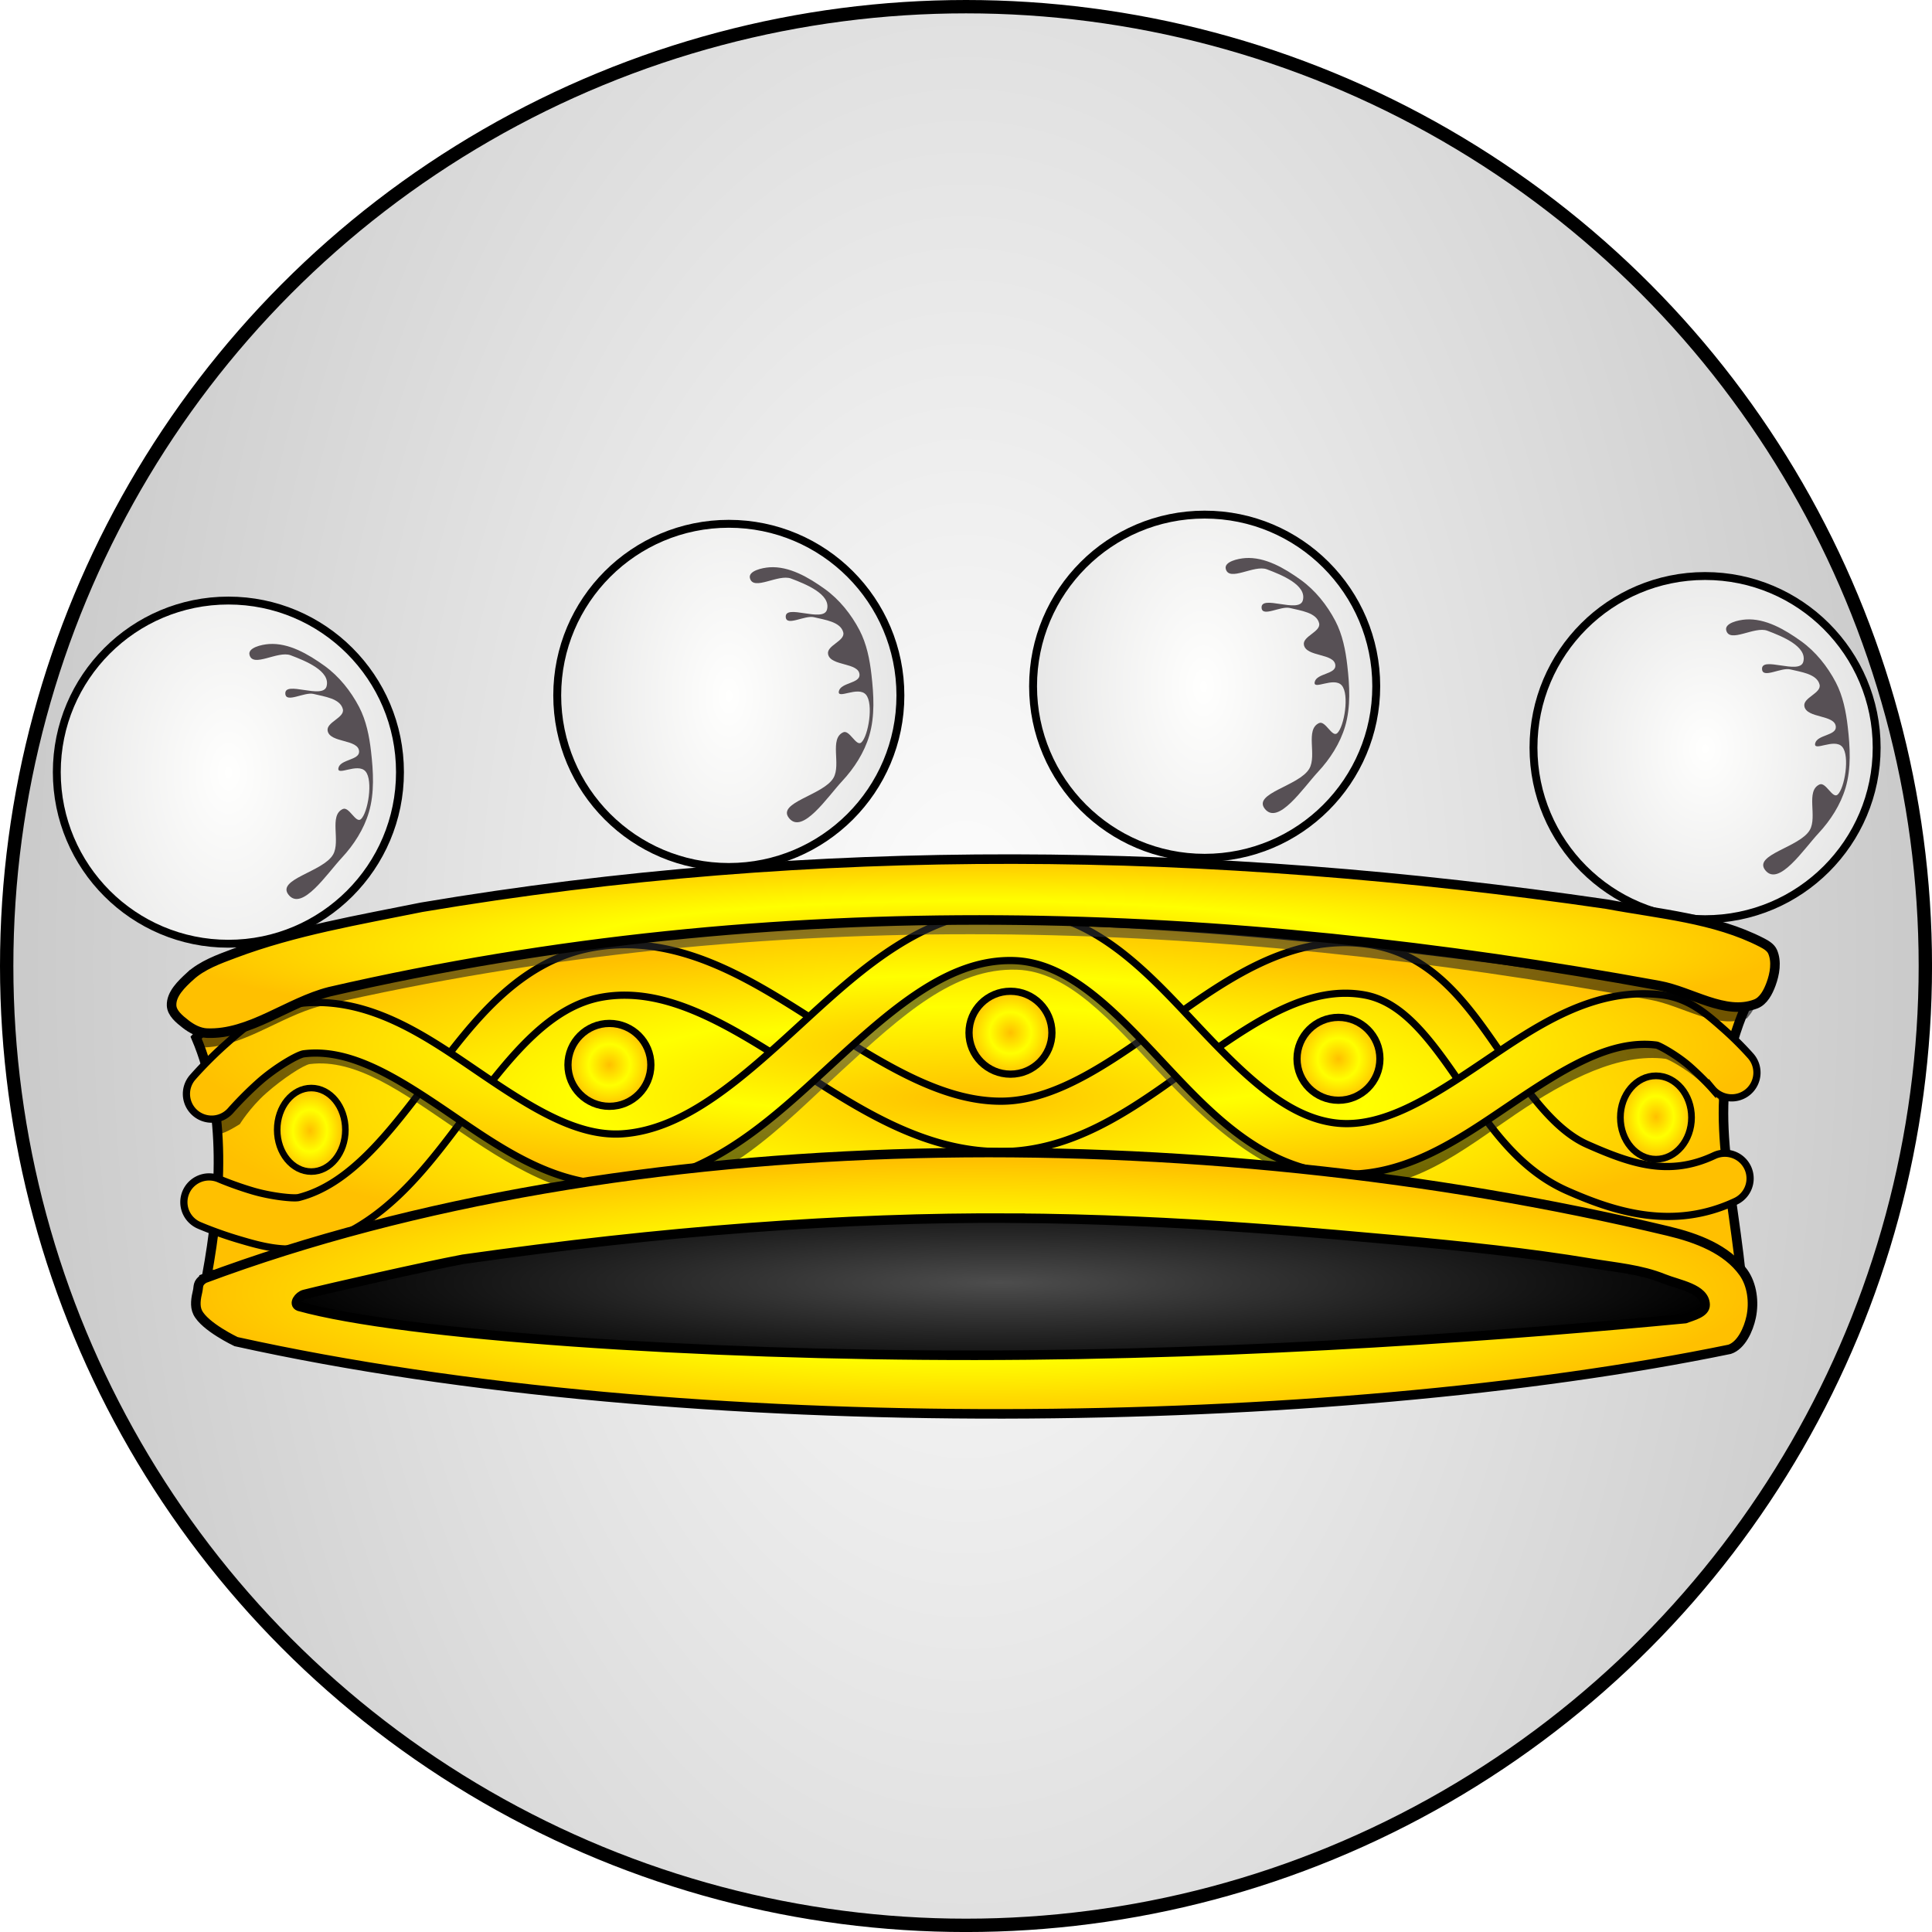
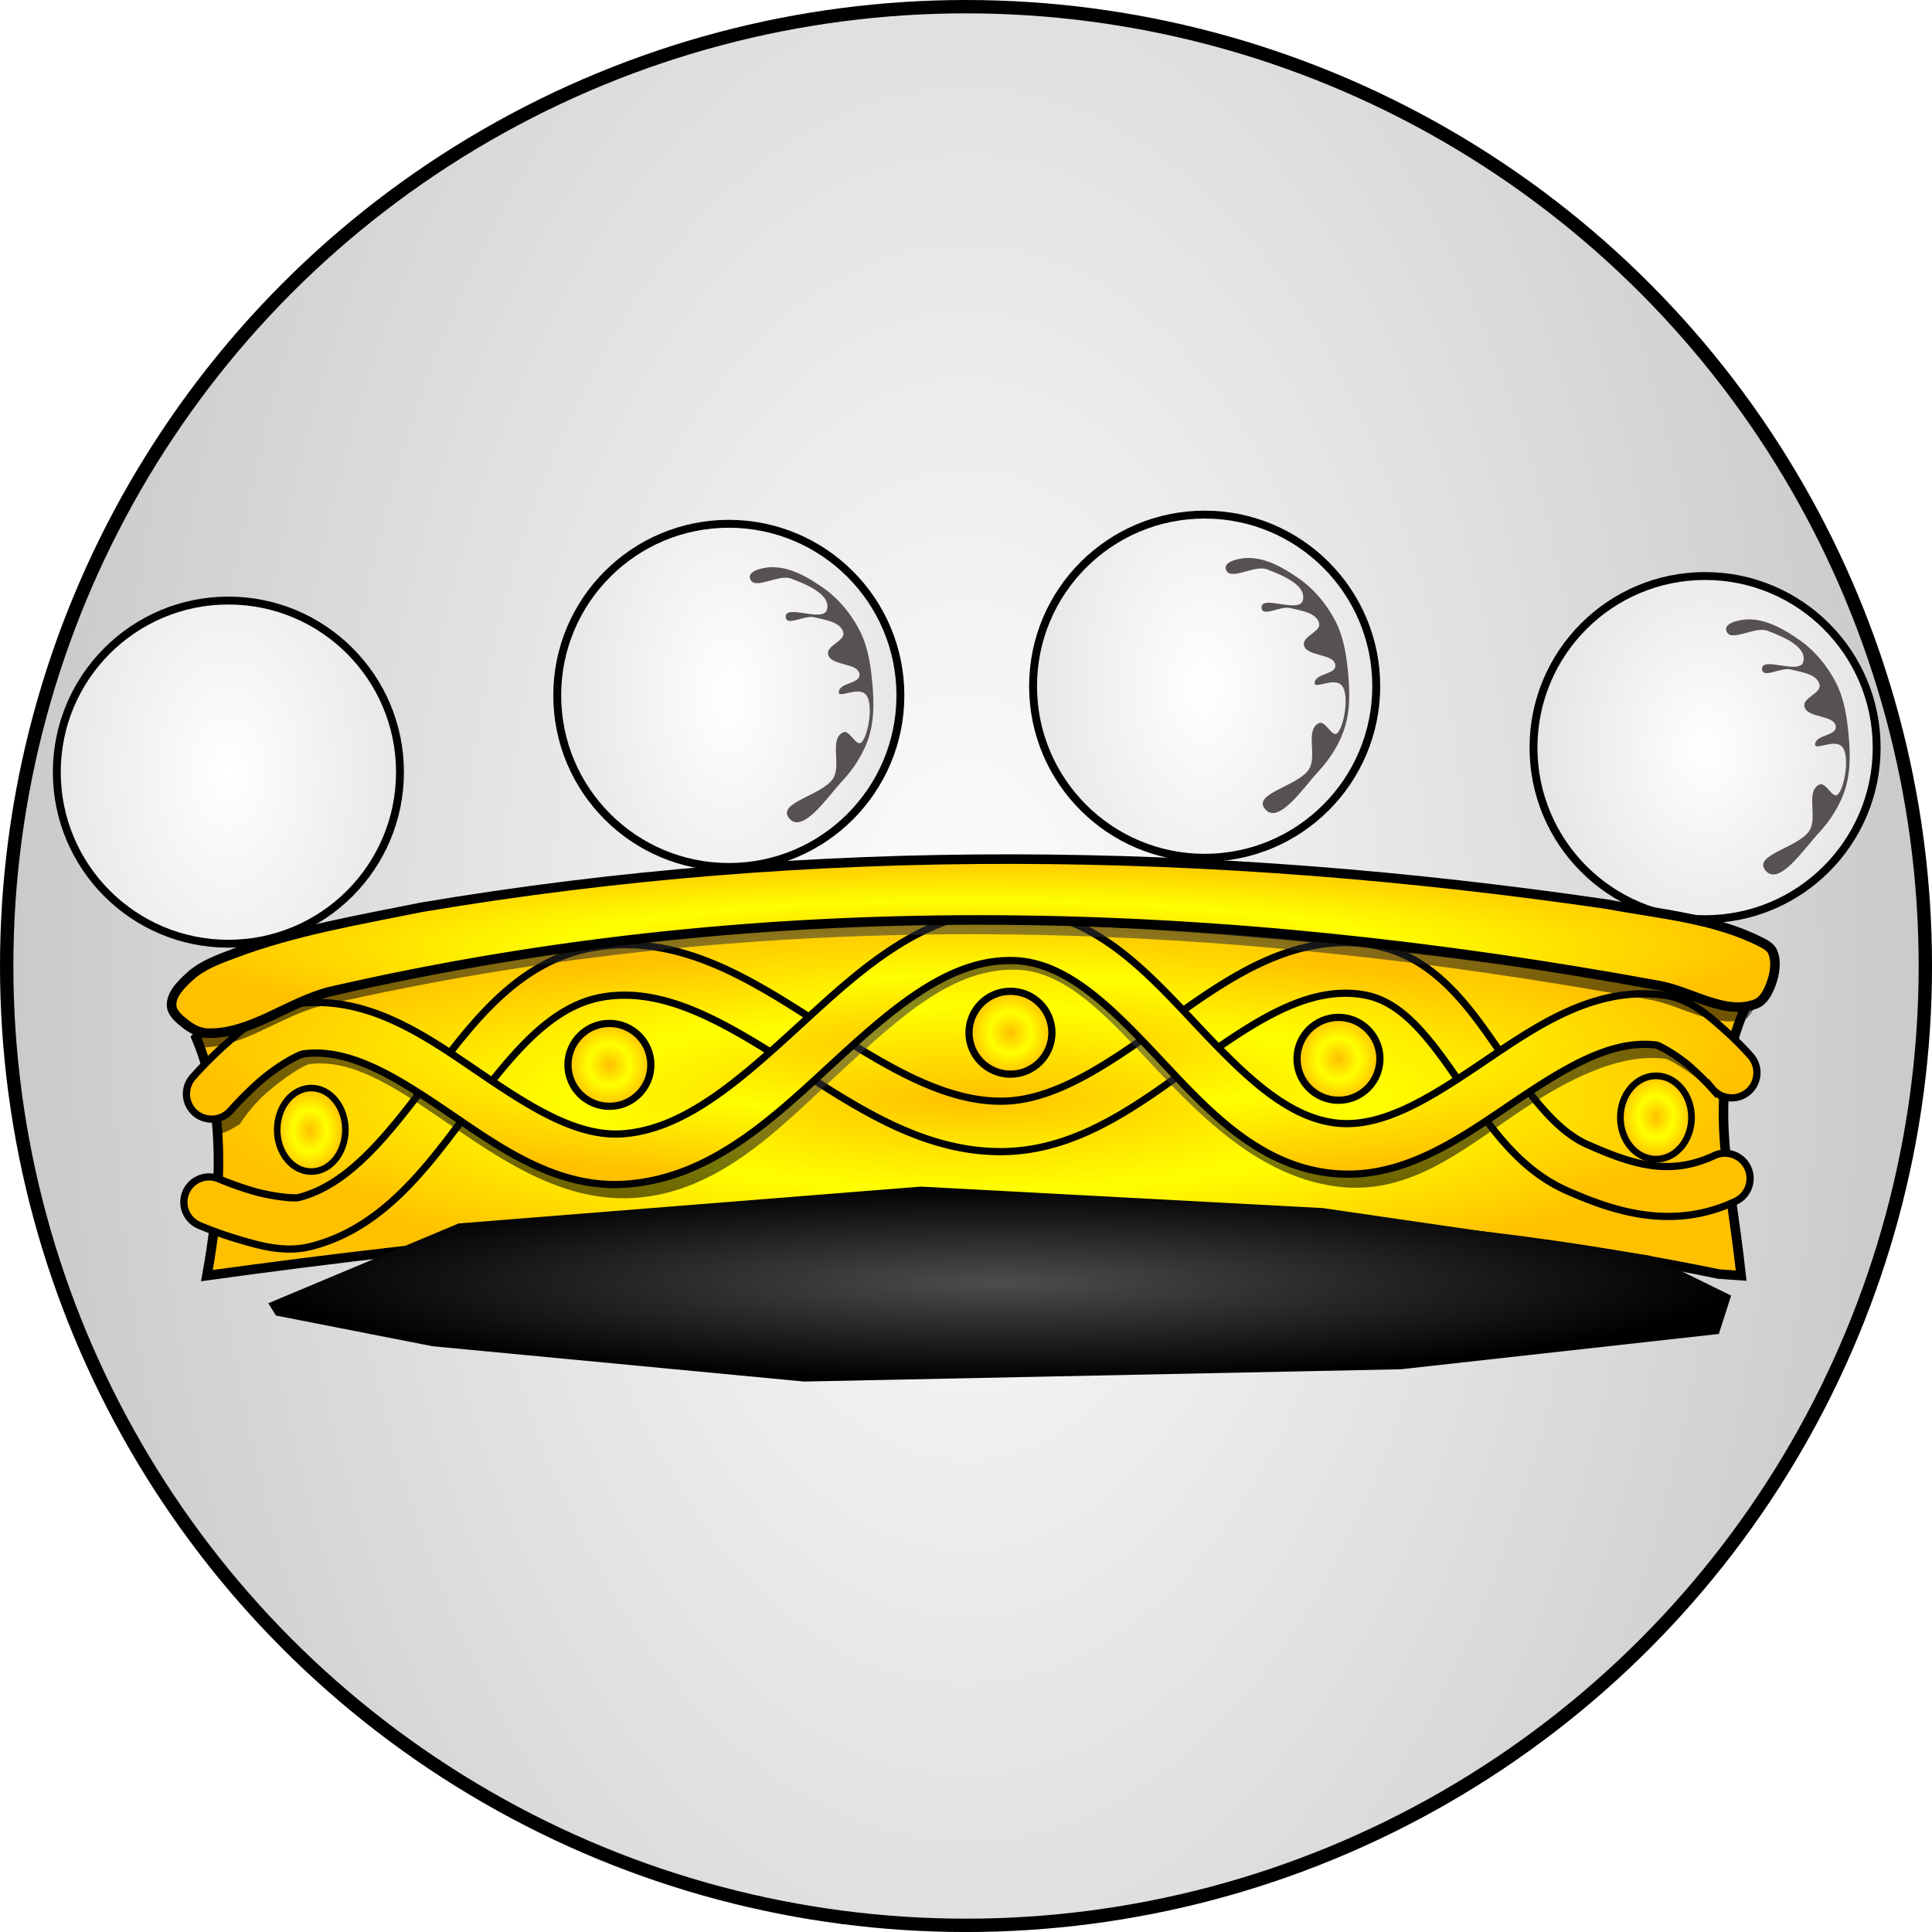
<svg xmlns="http://www.w3.org/2000/svg" xmlns:ns1="http://www.inkscape.org/namespaces/inkscape" xmlns:ns2="http://sodipodi.sourceforge.net/DTD/sodipodi-0.dtd" xmlns:ns3="http://schemas.microsoft.com/visio/2003/SVGExtensions/" xmlns:xlink="http://www.w3.org/1999/xlink" width="72.315mm" height="72.315mm" viewBox="0 0 72.315 72.315" version="1.1" id="svg10071" ns1:version="0.92.3 (2405546, 2018-03-11)" ns2:docname="coronet-vector.svg">
  <defs id="defs10065">
    <linearGradient y2="51.623" x2="137.572" y1="51.623" x1="-3.645" ns3:background="#ffc000" ns3:foreground="#ffff00" ns3:fillPattern="26" id="grad26-5" gradientTransform="matrix(0.039,0,0,0.23,317.92,838.457)" gradientUnits="userSpaceOnUse">
      <stop id="stop64112" style="stop-color:#ffc000;stop-opacity:1" offset="0" />
      <stop id="stop64114" style="stop-color:#ffff00;stop-opacity:1" offset="0.5" />
      <stop id="stop64116" style="stop-color:#ffc000;stop-opacity:1" offset="1" />
    </linearGradient>
    <linearGradient ns1:collect="always" id="linearGradient1121">
      <stop style="stop-color:#0a9542;stop-opacity:1;" offset="0" id="stop1117" />
      <stop style="stop-color:#006a29;stop-opacity:1" offset="1" id="stop1119" />
    </linearGradient>
    <radialGradient ns1:collect="always" xlink:href="#linearGradient1121" id="radialGradient9393" cx="220.526" cy="272.136" fx="220.526" fy="272.136" r="221.609" gradientTransform="matrix(1,0,0,0.868,0,35.876)" gradientUnits="userSpaceOnUse" />
    <radialGradient ns1:collect="always" xlink:href="#linearGradient1121" id="radialGradient9401" cx="220.526" cy="272.136" fx="220.526" fy="272.136" r="221.609" gradientTransform="matrix(1,0,0,0.868,0,35.876)" gradientUnits="userSpaceOnUse" />
    <radialGradient ns1:collect="always" xlink:href="#linearGradient1121" id="radialGradient9409" cx="220.526" cy="272.136" fx="220.526" fy="272.136" r="221.609" gradientTransform="matrix(1,0,0,0.868,0,35.876)" gradientUnits="userSpaceOnUse" />
    <radialGradient ns1:collect="always" xlink:href="#linearGradient1121" id="radialGradient9417" cx="220.526" cy="272.136" fx="220.526" fy="272.136" r="221.609" gradientTransform="matrix(1,0,0,0.868,0,35.876)" gradientUnits="userSpaceOnUse" />
    <radialGradient ns1:collect="always" xlink:href="#linearGradient1121" id="radialGradient9425" cx="220.526" cy="272.136" fx="220.526" fy="272.136" r="221.609" gradientTransform="matrix(1,0,0,0.868,0,35.876)" gradientUnits="userSpaceOnUse" />
    <radialGradient ns1:collect="always" xlink:href="#linearGradient1121" id="radialGradient9433" cx="220.526" cy="272.136" fx="220.526" fy="272.136" r="221.609" gradientTransform="matrix(1,0,0,0.868,0,35.876)" gradientUnits="userSpaceOnUse" />
    <radialGradient ns1:collect="always" xlink:href="#linearGradient1121" id="radialGradient9441" cx="220.526" cy="272.136" fx="220.526" fy="272.136" r="221.609" gradientTransform="matrix(1,0,0,0.868,0,35.876)" gradientUnits="userSpaceOnUse" />
    <radialGradient ns1:collect="always" xlink:href="#linearGradient1121" id="radialGradient9449" cx="220.526" cy="272.136" fx="220.526" fy="272.136" r="221.609" gradientTransform="matrix(1,0,0,0.868,0,35.876)" gradientUnits="userSpaceOnUse" />
    <radialGradient ns1:collect="always" xlink:href="#linearGradient1121" id="radialGradient9457" cx="220.526" cy="272.136" fx="220.526" fy="272.136" r="221.609" gradientTransform="matrix(1,0,0,0.868,0,35.876)" gradientUnits="userSpaceOnUse" />
    <radialGradient ns1:collect="always" xlink:href="#linearGradient1121" id="radialGradient9465" cx="220.526" cy="272.136" fx="220.526" fy="272.136" r="221.609" gradientTransform="matrix(1,0,0,0.868,0,35.876)" gradientUnits="userSpaceOnUse" />
    <radialGradient ns1:collect="always" xlink:href="#linearGradient1121" id="radialGradient9473" cx="220.526" cy="272.136" fx="220.526" fy="272.136" r="221.609" gradientTransform="matrix(1,0,0,0.868,0,35.876)" gradientUnits="userSpaceOnUse" />
    <radialGradient ns1:collect="always" xlink:href="#linearGradient1121" id="radialGradient9481" cx="220.526" cy="272.136" fx="220.526" fy="272.136" r="221.609" gradientTransform="matrix(1,0,0,0.868,0,35.876)" gradientUnits="userSpaceOnUse" />
    <radialGradient ns1:collect="always" xlink:href="#linearGradient1121" id="radialGradient9489" cx="220.526" cy="272.136" fx="220.526" fy="272.136" r="221.609" gradientTransform="matrix(1,0,0,0.868,0,35.876)" gradientUnits="userSpaceOnUse" />
    <radialGradient ns1:collect="always" xlink:href="#linearGradient1121" id="radialGradient9497" cx="220.526" cy="272.136" fx="220.526" fy="272.136" r="221.609" gradientTransform="matrix(1,0,0,0.868,0,35.876)" gradientUnits="userSpaceOnUse" />
    <radialGradient ns1:collect="always" xlink:href="#linearGradient1121" id="radialGradient9505" cx="220.526" cy="272.136" fx="220.526" fy="272.136" r="221.609" gradientTransform="matrix(1,0,0,0.868,0,35.876)" gradientUnits="userSpaceOnUse" />
    <radialGradient ns1:collect="always" xlink:href="#linearGradient1121" id="radialGradient9513" cx="220.526" cy="272.136" fx="220.526" fy="272.136" r="221.609" gradientTransform="matrix(1,0,0,0.868,0,35.876)" gradientUnits="userSpaceOnUse" />
    <radialGradient ns1:collect="always" xlink:href="#linearGradient1121" id="radialGradient9521" cx="220.526" cy="272.136" fx="220.526" fy="272.136" r="221.609" gradientTransform="matrix(1,0,0,0.868,0,35.876)" gradientUnits="userSpaceOnUse" />
    <radialGradient ns1:collect="always" xlink:href="#linearGradient1121" id="radialGradient9529" cx="220.526" cy="272.136" fx="220.526" fy="272.136" r="221.609" gradientTransform="matrix(1,0,0,0.868,0,35.876)" gradientUnits="userSpaceOnUse" />
    <radialGradient ns1:collect="always" xlink:href="#linearGradient1121" id="radialGradient9537" cx="220.526" cy="272.136" fx="220.526" fy="272.136" r="221.609" gradientTransform="matrix(1,0,0,0.868,0,35.876)" gradientUnits="userSpaceOnUse" />
    <radialGradient ns1:collect="always" xlink:href="#linearGradient1121" id="radialGradient9545" cx="220.526" cy="272.136" fx="220.526" fy="272.136" r="221.609" gradientTransform="matrix(1,0,0,0.868,0,35.876)" gradientUnits="userSpaceOnUse" />
    <radialGradient ns1:collect="always" xlink:href="#linearGradient1121" id="radialGradient9553" cx="220.526" cy="272.136" fx="220.526" fy="272.136" r="221.609" gradientTransform="matrix(1,0,0,0.868,0,35.876)" gradientUnits="userSpaceOnUse" />
    <radialGradient ns1:collect="always" xlink:href="#linearGradient1121" id="radialGradient9561" cx="220.526" cy="272.136" fx="220.526" fy="272.136" r="221.609" gradientTransform="matrix(1,0,0,0.868,0,35.876)" gradientUnits="userSpaceOnUse" />
    <radialGradient ns1:collect="always" xlink:href="#linearGradient1121" id="radialGradient9569" cx="220.526" cy="272.136" fx="220.526" fy="272.136" r="221.609" gradientTransform="matrix(1,0,0,0.868,0,35.876)" gradientUnits="userSpaceOnUse" />
    <radialGradient ns1:collect="always" xlink:href="#linearGradient1121" id="radialGradient9577" cx="220.526" cy="272.136" fx="220.526" fy="272.136" r="221.609" gradientTransform="matrix(1,0,0,0.868,0,35.876)" gradientUnits="userSpaceOnUse" />
    <radialGradient ns1:collect="always" xlink:href="#linearGradient1121" id="radialGradient9585" cx="220.526" cy="272.136" fx="220.526" fy="272.136" r="221.609" gradientTransform="matrix(1,0,0,0.868,0,35.876)" gradientUnits="userSpaceOnUse" />
    <radialGradient ns1:collect="always" xlink:href="#linearGradient1121" id="radialGradient9593" cx="220.526" cy="272.136" fx="220.526" fy="272.136" r="221.609" gradientTransform="matrix(1,0,0,0.868,0,35.876)" gradientUnits="userSpaceOnUse" />
    <radialGradient ns1:collect="always" xlink:href="#linearGradient1121" id="radialGradient9601" cx="220.526" cy="272.136" fx="220.526" fy="272.136" r="221.609" gradientTransform="matrix(1,0,0,0.868,0,35.876)" gradientUnits="userSpaceOnUse" />
    <radialGradient ns1:collect="always" xlink:href="#linearGradient1121" id="radialGradient9609" cx="220.526" cy="272.136" fx="220.526" fy="272.136" r="221.609" gradientTransform="matrix(1,0,0,0.868,0,35.876)" gradientUnits="userSpaceOnUse" />
    <radialGradient ns1:collect="always" xlink:href="#linearGradient1121" id="radialGradient9617" cx="220.526" cy="272.136" fx="220.526" fy="272.136" r="221.609" gradientTransform="matrix(1,0,0,0.868,0,35.876)" gradientUnits="userSpaceOnUse" />
    <radialGradient ns1:collect="always" xlink:href="#linearGradient1121" id="radialGradient9625" cx="220.526" cy="272.136" fx="220.526" fy="272.136" r="221.609" gradientTransform="matrix(1,0,0,0.868,0,35.876)" gradientUnits="userSpaceOnUse" />
    <radialGradient ns1:collect="always" xlink:href="#linearGradient1121" id="radialGradient9633" cx="220.526" cy="272.136" fx="220.526" fy="272.136" r="221.609" gradientTransform="matrix(1,0,0,0.868,0,35.876)" gradientUnits="userSpaceOnUse" />
    <radialGradient ns1:collect="always" xlink:href="#linearGradient1121" id="radialGradient9641" cx="220.526" cy="272.136" fx="220.526" fy="272.136" r="221.609" gradientTransform="matrix(1,0,0,0.868,0,35.876)" gradientUnits="userSpaceOnUse" />
    <radialGradient ns1:collect="always" xlink:href="#linearGradient1121" id="radialGradient9649" cx="220.526" cy="272.136" fx="220.526" fy="272.136" r="221.609" gradientTransform="matrix(1,0,0,0.868,0,35.876)" gradientUnits="userSpaceOnUse" />
    <radialGradient ns1:collect="always" xlink:href="#linearGradient1121" id="radialGradient9657" cx="220.526" cy="272.136" fx="220.526" fy="272.136" r="221.609" gradientTransform="matrix(1,0,0,0.868,0,35.876)" gradientUnits="userSpaceOnUse" />
    <radialGradient ns1:collect="always" xlink:href="#linearGradient1121" id="radialGradient9665" cx="220.526" cy="272.136" fx="220.526" fy="272.136" r="221.609" gradientTransform="matrix(1,0,0,0.868,0,35.876)" gradientUnits="userSpaceOnUse" />
    <radialGradient ns1:collect="always" xlink:href="#linearGradient1121" id="radialGradient9673" cx="220.526" cy="272.136" fx="220.526" fy="272.136" r="221.609" gradientTransform="matrix(1,0,0,0.868,0,35.876)" gradientUnits="userSpaceOnUse" />
    <radialGradient ns1:collect="always" xlink:href="#linearGradient1121" id="radialGradient9681" cx="220.526" cy="272.136" fx="220.526" fy="272.136" r="221.609" gradientTransform="matrix(1,0,0,0.868,0,35.876)" gradientUnits="userSpaceOnUse" />
    <radialGradient ns1:collect="always" xlink:href="#linearGradient1121" id="radialGradient9689" cx="220.526" cy="272.136" fx="220.526" fy="272.136" r="221.609" gradientTransform="matrix(1,0,0,0.868,0,35.876)" gradientUnits="userSpaceOnUse" />
    <radialGradient ns1:collect="always" xlink:href="#linearGradient1121" id="radialGradient9697" cx="220.526" cy="272.136" fx="220.526" fy="272.136" r="221.609" gradientTransform="matrix(1,0,0,0.868,0,35.876)" gradientUnits="userSpaceOnUse" />
    <radialGradient ns1:collect="always" xlink:href="#linearGradient1121" id="radialGradient9705" cx="220.526" cy="272.136" fx="220.526" fy="272.136" r="221.609" gradientTransform="matrix(1,0,0,0.868,0,35.876)" gradientUnits="userSpaceOnUse" />
    <radialGradient ns1:collect="always" xlink:href="#linearGradient1121" id="radialGradient9713" cx="220.526" cy="272.136" fx="220.526" fy="272.136" r="221.609" gradientTransform="matrix(1,0,0,0.868,0,35.876)" gradientUnits="userSpaceOnUse" />
    <radialGradient ns1:collect="always" xlink:href="#linearGradient1121" id="radialGradient9721" cx="220.526" cy="272.136" fx="220.526" fy="272.136" r="221.609" gradientTransform="matrix(1,0,0,0.868,0,35.876)" gradientUnits="userSpaceOnUse" />
    <radialGradient ns1:collect="always" xlink:href="#linearGradient1121" id="radialGradient9729" cx="220.526" cy="272.136" fx="220.526" fy="272.136" r="221.609" gradientTransform="matrix(1,0,0,0.868,0,35.876)" gradientUnits="userSpaceOnUse" />
    <radialGradient ns1:collect="always" xlink:href="#linearGradient1121" id="radialGradient9737" cx="220.526" cy="272.136" fx="220.526" fy="272.136" r="221.609" gradientTransform="matrix(1,0,0,0.868,0,35.876)" gradientUnits="userSpaceOnUse" />
    <radialGradient ns1:collect="always" xlink:href="#linearGradient1121" id="radialGradient9745" cx="220.526" cy="272.136" fx="220.526" fy="272.136" r="221.609" gradientTransform="matrix(1,0,0,0.868,0,35.876)" gradientUnits="userSpaceOnUse" />
    <radialGradient ns1:collect="always" xlink:href="#linearGradient1121" id="radialGradient9753" cx="220.526" cy="272.136" fx="220.526" fy="272.136" r="221.609" gradientTransform="matrix(1,0,0,0.868,0,35.876)" gradientUnits="userSpaceOnUse" />
    <radialGradient ns1:collect="always" xlink:href="#linearGradient1121" id="radialGradient9761" cx="220.526" cy="272.136" fx="220.526" fy="272.136" r="221.609" gradientTransform="matrix(1,0,0,0.868,0,35.876)" gradientUnits="userSpaceOnUse" />
    <radialGradient ns1:collect="always" xlink:href="#linearGradient1121" id="radialGradient9769" cx="220.526" cy="272.136" fx="220.526" fy="272.136" r="221.609" gradientTransform="matrix(1,0,0,0.868,0,35.876)" gradientUnits="userSpaceOnUse" />
    <radialGradient ns1:collect="always" xlink:href="#linearGradient1121" id="radialGradient9777" cx="220.526" cy="272.136" fx="220.526" fy="272.136" r="221.609" gradientTransform="matrix(1,0,0,0.868,0,35.876)" gradientUnits="userSpaceOnUse" />
    <radialGradient ns1:collect="always" xlink:href="#linearGradient1121" id="radialGradient9785" cx="220.526" cy="272.136" fx="220.526" fy="272.136" r="221.609" gradientTransform="matrix(1,0,0,0.868,0,35.876)" gradientUnits="userSpaceOnUse" />
    <radialGradient ns1:collect="always" xlink:href="#linearGradient1121" id="radialGradient9793" cx="220.526" cy="272.136" fx="220.526" fy="272.136" r="221.609" gradientTransform="matrix(1,0,0,0.868,0,35.876)" gradientUnits="userSpaceOnUse" />
    <radialGradient ns1:collect="always" xlink:href="#linearGradient1121" id="radialGradient9801" cx="220.526" cy="272.136" fx="220.526" fy="272.136" r="221.609" gradientTransform="matrix(1,0,0,0.868,0,35.876)" gradientUnits="userSpaceOnUse" />
    <radialGradient ns1:collect="always" xlink:href="#linearGradient1121" id="radialGradient9809" cx="220.526" cy="272.136" fx="220.526" fy="272.136" r="221.609" gradientTransform="matrix(1,0,0,0.868,0,35.876)" gradientUnits="userSpaceOnUse" />
    <radialGradient ns1:collect="always" xlink:href="#linearGradient1121" id="radialGradient9817" cx="220.526" cy="272.136" fx="220.526" fy="272.136" r="221.609" gradientTransform="matrix(1,0,0,0.868,0,35.876)" gradientUnits="userSpaceOnUse" />
    <radialGradient ns1:collect="always" xlink:href="#linearGradient1121" id="radialGradient9825" cx="220.526" cy="272.136" fx="220.526" fy="272.136" r="221.609" gradientTransform="matrix(1,0,0,0.868,0,35.876)" gradientUnits="userSpaceOnUse" />
    <radialGradient ns1:collect="always" xlink:href="#linearGradient1121" id="radialGradient9833" cx="220.526" cy="272.136" fx="220.526" fy="272.136" r="221.609" gradientTransform="matrix(1,0,0,0.868,0,35.876)" gradientUnits="userSpaceOnUse" />
    <radialGradient ns1:collect="always" xlink:href="#linearGradient1121" id="radialGradient9841" cx="220.526" cy="272.136" fx="220.526" fy="272.136" r="221.609" gradientTransform="matrix(1,0,0,0.868,0,35.876)" gradientUnits="userSpaceOnUse" />
    <radialGradient ns1:collect="always" xlink:href="#linearGradient1121" id="radialGradient9849" cx="220.526" cy="272.136" fx="220.526" fy="272.136" r="221.609" gradientTransform="matrix(1,0,0,0.868,0,35.876)" gradientUnits="userSpaceOnUse" />
    <radialGradient ns1:collect="always" xlink:href="#linearGradient59868" id="radialGradient1594" gradientUnits="userSpaceOnUse" gradientTransform="matrix(1.084,1.1069082e-8,-1.9184427e-8,1.878,3.54,-1091.002)" cx="-42.333" cy="640.127" fx="-42.333" fy="640.127" r="36.158" />
    <linearGradient id="linearGradient59868" ns1:collect="always">
      <stop id="stop59864" offset="0" style="stop-color:#fefefe;stop-opacity:1;" />
      <stop id="stop59866" offset="1" style="stop-color:#c5c5c5;stop-opacity:1" />
    </linearGradient>
    <radialGradient ns1:collect="always" xlink:href="#linearGradient1427" id="radialGradient1429" cx="-66.188" cy="98.606" fx="-66.188" fy="98.606" r="4.87" gradientUnits="userSpaceOnUse" gradientTransform="matrix(1.376,0,0,2.207,-1.943,-90.721)" />
    <linearGradient ns1:collect="always" id="linearGradient1427">
      <stop style="stop-color:#fffffe;stop-opacity:1;" offset="0" id="stop1423" />
      <stop style="stop-color:#dedede;stop-opacity:1" offset="1" id="stop1425" />
    </linearGradient>
    <radialGradient ns1:collect="always" xlink:href="#grad26-5" id="radialGradient1454" cx="-45.504" cy="107.629" fx="-45.504" fy="107.629" r="21.747" gradientTransform="matrix(1,0,0,0.235,-26.833,110.653)" gradientUnits="userSpaceOnUse" />
    <radialGradient ns1:collect="always" xlink:href="#grad26-5" id="radialGradient1472" cx="-86.249" cy="113.471" fx="-86.249" fy="113.471" r="1.15" gradientUnits="userSpaceOnUse" gradientTransform="matrix(0.823,0,0,1.008,-19.773,22.457)" />
    <radialGradient ns1:collect="always" xlink:href="#grad26-5" id="radialGradient1476" gradientUnits="userSpaceOnUse" gradientTransform="translate(3.8,21.538)" cx="-86.249" cy="113.471" fx="-86.249" fy="113.471" r="1.15" />
    <radialGradient ns1:collect="always" xlink:href="#grad26-5" id="radialGradient1484" gradientUnits="userSpaceOnUse" gradientTransform="translate(14.928,20.647)" cx="-86.249" cy="113.471" fx="-86.249" fy="113.471" r="1.15" />
    <radialGradient ns1:collect="always" xlink:href="#grad26-5" id="radialGradient1492" gradientUnits="userSpaceOnUse" gradientTransform="translate(24.029,21.371)" cx="-86.249" cy="113.471" fx="-86.249" fy="113.471" r="1.15" />
    <radialGradient ns1:collect="always" xlink:href="#grad26-5" id="radialGradient1500" gradientUnits="userSpaceOnUse" gradientTransform="matrix(0.858,0,0,1.006,20.592,22.301)" cx="-86.249" cy="113.471" fx="-86.249" fy="113.471" r="1.15" />
    <radialGradient ns1:collect="always" xlink:href="#linearGradient1427" id="radialGradient1506" gradientUnits="userSpaceOnUse" gradientTransform="matrix(1.201,4.4204246e-7,-5.9974551e-7,1.63,27.454,-34.488)" cx="-66.188" cy="98.606" fx="-66.188" fy="98.606" r="4.87" />
    <radialGradient ns1:collect="always" xlink:href="#linearGradient1427" id="radialGradient1512" gradientUnits="userSpaceOnUse" gradientTransform="matrix(1.324,0,0,2.207,21.672,-93.106)" cx="-66.188" cy="98.606" fx="-66.188" fy="98.606" r="4.87" />
    <radialGradient ns1:collect="always" xlink:href="#linearGradient1427" id="radialGradient1518" gradientUnits="userSpaceOnUse" gradientTransform="matrix(1.271,0,0,2.207,4.996,-92.85)" cx="-66.188" cy="98.606" fx="-66.188" fy="98.606" r="4.87" />
    <radialGradient ns1:collect="always" xlink:href="#grad26-5" id="radialGradient1542" cx="-72.523" cy="135.869" fx="-72.523" fy="135.869" r="21.738" gradientTransform="matrix(1,0,0,0.196,0,109.3)" gradientUnits="userSpaceOnUse" />
    <radialGradient ns1:collect="always" xlink:href="#linearGradient20094" id="radialGradient1582" gradientUnits="userSpaceOnUse" gradientTransform="matrix(1,0,0,0.178,0.252,110.912)" cx="-72.399" cy="134.521" fx="-72.399" fy="134.521" r="21.91" />
    <linearGradient ns1:collect="always" id="linearGradient20094">
      <stop style="stop-color:#4d4d4d;stop-opacity:1" offset="0" id="stop20090" />
      <stop style="stop-color:#000000;stop-opacity:1" offset="1" id="stop20092" />
    </linearGradient>
    <filter ns1:collect="always" style="color-interpolation-filters:sRGB" id="filter1588" x="-0.007" width="1.014" y="-0.045" height="1.091">
      <feGaussianBlur ns1:collect="always" stdDeviation="0.126" id="feGaussianBlur1590" />
    </filter>
    <radialGradient ns1:collect="always" xlink:href="#grad26-5" id="radialGradient1554" cx="-72.399" cy="134.521" fx="-72.399" fy="134.521" r="21.91" gradientTransform="matrix(1,0,0,0.178,0,110.53)" gradientUnits="userSpaceOnUse" />
    <radialGradient ns1:collect="always" xlink:href="#linearGradient20094" id="radialGradient1558" gradientUnits="userSpaceOnUse" gradientTransform="matrix(1,0,0,0.114,-27.074,120.338)" cx="-45.519" cy="103.434" fx="-45.519" fy="103.434" r="22.378" />
    <filter ns1:collect="always" style="color-interpolation-filters:sRGB" id="filter1576" x="-0.006" width="1.013" y="-0.079" height="1.158">
      <feGaussianBlur ns1:collect="always" stdDeviation="0.117" id="feGaussianBlur1578" />
    </filter>
    <radialGradient ns1:collect="always" xlink:href="#grad26-5" id="radialGradient1462" cx="-45.519" cy="103.434" fx="-45.519" fy="103.434" r="22.378" gradientTransform="matrix(1,0,0,0.114,-26.833,119.942)" gradientUnits="userSpaceOnUse" />
    <radialGradient ns1:collect="always" xlink:href="#linearGradient20094" id="radialGradient1528" cx="-78.178" cy="135.043" fx="-78.178" fy="135.043" r="20.295" gradientTransform="matrix(1,0,0,0.133,6.559,123.095)" gradientUnits="userSpaceOnUse" />
    <radialGradient ns1:collect="always" xlink:href="#grad26-5" id="radialGradient1446" cx="-172.072" cy="426.691" fx="-172.072" fy="426.691" r="81.807" gradientTransform="matrix(0.265,0,0,0.045,-26.833,122.138)" gradientUnits="userSpaceOnUse" />
  </defs>
  <ns2:namedview id="base" pagecolor="#ffffff" bordercolor="#666666" borderopacity="1.0" ns1:pageopacity="0.0" ns1:pageshadow="2" ns1:zoom="0.35" ns1:cx="461.88976" ns1:cy="-80.967368" ns1:document-units="mm" ns1:current-layer="layer1" showgrid="false" fit-margin-top="0" fit-margin-left="0" fit-margin-right="0" fit-margin-bottom="0" ns1:window-width="927" ns1:window-height="1025" ns1:window-x="993" ns1:window-y="27" ns1:window-maximized="0" />
  <g ns1:label="Layer 1" ns1:groupmode="layer" id="layer1" transform="translate(118.429,-26.369)">
    <g transform="translate(-39.938,-48.69)" id="g3216">
      <circle style="opacity:1;fill:url(#radialGradient1594);fill-opacity:1;stroke:#000000;stroke-width:0.5;stroke-miterlimit:4;stroke-dasharray:none;stroke-opacity:1" id="circle1592" cx="-42.333" cy="111.217" r="35.908" />
      <g transform="matrix(1.349,0,0,1.349,55.543,-67.21)" id="g1617">
        <circle style="opacity:1;fill:url(#radialGradient1429);fill-opacity:1;stroke:#000000;stroke-width:0.219;stroke-miterlimit:4;stroke-dasharray:none;stroke-opacity:1" id="path1419" cx="-93.021" cy="126.887" r="4.761" />
-         <path style="fill:#575055;fill-opacity:1;stroke:none;stroke-width:0.265px;stroke-linecap:butt;stroke-linejoin:miter;stroke-opacity:1" d="m -91.894,123.332 c 0.549,-0.037 1.089,0.282 1.536,0.602 0.405,0.291 0.733,0.702 0.964,1.144 0.197,0.378 0.283,0.811 0.331,1.235 0.064,0.559 0.099,1.147 -0.06,1.687 -0.139,0.471 -0.418,0.906 -0.753,1.265 -0.408,0.438 -1.104,1.493 -1.476,1.024 -0.344,-0.434 0.957,-0.634 1.235,-1.114 0.216,-0.373 -0.122,-1.087 0.271,-1.265 0.175,-0.079 0.361,0.41 0.503,0.281 0.192,-0.174 0.345,-1.076 0.126,-1.326 -0.22,-0.25 -0.812,0.152 -0.749,-0.1 0.059,-0.236 0.583,-0.209 0.572,-0.452 -0.015,-0.348 -0.808,-0.23 -0.873,-0.572 -0.046,-0.241 0.48,-0.364 0.422,-0.602 -0.073,-0.297 -0.517,-0.349 -0.813,-0.422 -0.254,-0.062 -0.759,0.26 -0.783,0 -0.035,-0.386 1.043,0.164 1.144,-0.211 0.115,-0.424 -0.586,-0.707 -0.997,-0.862 -0.356,-0.135 -1.048,0.357 -1.141,-0.011 -0.051,-0.2 0.336,-0.287 0.542,-0.301 z" id="path1421" ns1:connector-curvature="0" ns2:nodetypes="aaaaaaaaasssaaaaaaaaa" />
        <path style="fill:url(#radialGradient1454);fill-opacity:1;stroke:#000000;stroke-width:0.265px;stroke-linecap:butt;stroke-linejoin:miter;stroke-opacity:1" d="m -93.916,134.255 c 0.869,2.037 0.682,4.492 0.298,6.602 13.963,-1.931 28.801,-2.754 41.953,-0.043 l 0.618,0.043 c -0.344,-3.185 -1.014,-5.069 0.234,-7.709 -14.81,-2.532 -28.964,-3.489 -42.464,0.426 z" id="path1433" ns1:connector-curvature="0" ns2:nodetypes="ccccccc" />
        <ellipse style="opacity:1;fill:url(#radialGradient1472);fill-opacity:1;stroke:#000000;stroke-width:0.182;stroke-miterlimit:4;stroke-dasharray:none;stroke-opacity:1" id="path1464" cx="-90.721" cy="136.811" rx="0.946" ry="1.159" />
        <circle r="1.15" cy="135.009" cx="-82.449" id="circle1474" style="opacity:1;fill:url(#radialGradient1476);fill-opacity:1;stroke:#000000;stroke-width:0.2;stroke-miterlimit:4;stroke-dasharray:none;stroke-opacity:1" />
        <circle r="1.15" cy="134.117" cx="-71.321" id="circle1482" style="opacity:1;fill:url(#radialGradient1484);fill-opacity:1;stroke:#000000;stroke-width:0.2;stroke-miterlimit:4;stroke-dasharray:none;stroke-opacity:1" />
        <circle r="1.15" cy="134.841" cx="-62.22" id="circle1490" style="opacity:1;fill:url(#radialGradient1492);fill-opacity:1;stroke:#000000;stroke-width:0.2;stroke-miterlimit:4;stroke-dasharray:none;stroke-opacity:1" />
        <ellipse cy="136.47" cx="-53.411" id="circle1498" style="opacity:1;fill:url(#radialGradient1500);fill-opacity:1;stroke:#000000;stroke-width:0.186;stroke-miterlimit:4;stroke-dasharray:none;stroke-opacity:1" rx="0.987" ry="1.157" />
        <circle r="4.761" cy="126.206" cx="-52.048" id="circle1502" style="opacity:1;fill:url(#radialGradient1506);fill-opacity:1;stroke:#000000;stroke-width:0.219;stroke-miterlimit:4;stroke-dasharray:none;stroke-opacity:1" />
        <path ns2:nodetypes="aaaaaaaaasssaaaaaaaaa" ns1:connector-curvature="0" id="path1504" d="m -50.92,122.651 c 0.549,-0.037 1.089,0.282 1.536,0.602 0.405,0.291 0.733,0.702 0.964,1.144 0.197,0.378 0.283,0.811 0.331,1.235 0.064,0.559 0.099,1.147 -0.06,1.687 -0.139,0.471 -0.418,0.906 -0.753,1.265 -0.408,0.438 -1.104,1.493 -1.476,1.024 -0.344,-0.434 0.957,-0.634 1.235,-1.114 0.216,-0.373 -0.122,-1.087 0.271,-1.265 0.175,-0.079 0.361,0.41 0.503,0.281 0.192,-0.174 0.345,-1.076 0.126,-1.326 -0.22,-0.25 -0.812,0.152 -0.749,-0.1 0.059,-0.236 0.583,-0.209 0.572,-0.452 -0.015,-0.348 -0.808,-0.23 -0.873,-0.572 -0.046,-0.241 0.48,-0.364 0.422,-0.602 -0.073,-0.297 -0.517,-0.349 -0.813,-0.422 -0.254,-0.062 -0.759,0.26 -0.783,0 -0.035,-0.386 1.043,0.164 1.144,-0.211 0.115,-0.424 -0.586,-0.707 -0.997,-0.862 -0.356,-0.135 -1.048,0.357 -1.141,-0.011 -0.051,-0.2 0.336,-0.287 0.542,-0.301 z" style="fill:#575055;fill-opacity:1;stroke:none;stroke-width:0.265px;stroke-linecap:butt;stroke-linejoin:miter;stroke-opacity:1" />
        <circle style="opacity:1;fill:url(#radialGradient1512);fill-opacity:1;stroke:#000000;stroke-width:0.219;stroke-miterlimit:4;stroke-dasharray:none;stroke-opacity:1" id="circle1508" cx="-65.933" cy="124.502" r="4.761" />
        <path style="fill:#575055;fill-opacity:1;stroke:none;stroke-width:0.265px;stroke-linecap:butt;stroke-linejoin:miter;stroke-opacity:1" d="m -64.806,120.947 c 0.549,-0.037 1.089,0.282 1.536,0.602 0.405,0.291 0.733,0.702 0.964,1.144 0.197,0.378 0.283,0.811 0.331,1.235 0.064,0.559 0.099,1.147 -0.06,1.687 -0.139,0.471 -0.418,0.906 -0.753,1.265 -0.408,0.438 -1.104,1.493 -1.476,1.024 -0.344,-0.434 0.957,-0.634 1.235,-1.114 0.216,-0.373 -0.122,-1.087 0.271,-1.265 0.175,-0.079 0.361,0.41 0.503,0.281 0.192,-0.174 0.345,-1.076 0.126,-1.326 -0.22,-0.25 -0.812,0.152 -0.749,-0.1 0.059,-0.236 0.583,-0.209 0.572,-0.452 -0.015,-0.348 -0.808,-0.23 -0.873,-0.572 -0.046,-0.241 0.48,-0.364 0.422,-0.602 -0.073,-0.297 -0.517,-0.349 -0.813,-0.422 -0.254,-0.062 -0.759,0.26 -0.783,0 -0.035,-0.386 1.043,0.164 1.144,-0.211 0.115,-0.424 -0.586,-0.707 -0.997,-0.862 -0.356,-0.135 -1.048,0.357 -1.141,-0.011 -0.051,-0.2 0.336,-0.287 0.542,-0.301 z" id="path1510" ns1:connector-curvature="0" ns2:nodetypes="aaaaaaaaasssaaaaaaaaa" />
        <circle r="4.761" cy="124.757" cx="-79.136" id="circle1514" style="opacity:1;fill:url(#radialGradient1518);fill-opacity:1;stroke:#000000;stroke-width:0.219;stroke-miterlimit:4;stroke-dasharray:none;stroke-opacity:1" />
        <path ns2:nodetypes="aaaaaaaaasssaaaaaaaaa" ns1:connector-curvature="0" id="path1516" d="m -78.009,121.203 c 0.549,-0.037 1.089,0.282 1.536,0.602 0.405,0.291 0.733,0.702 0.964,1.144 0.197,0.378 0.283,0.811 0.331,1.235 0.064,0.559 0.099,1.147 -0.06,1.687 -0.139,0.471 -0.418,0.906 -0.753,1.265 -0.408,0.438 -1.104,1.493 -1.476,1.024 -0.344,-0.434 0.957,-0.634 1.235,-1.114 0.216,-0.373 -0.122,-1.087 0.271,-1.265 0.175,-0.079 0.361,0.41 0.503,0.281 0.192,-0.174 0.345,-1.076 0.126,-1.326 -0.22,-0.25 -0.812,0.152 -0.749,-0.1 0.059,-0.236 0.583,-0.209 0.572,-0.452 -0.015,-0.348 -0.808,-0.23 -0.873,-0.572 -0.046,-0.241 0.48,-0.364 0.422,-0.602 -0.073,-0.297 -0.517,-0.349 -0.813,-0.422 -0.254,-0.062 -0.759,0.26 -0.783,0 -0.035,-0.386 1.043,0.164 1.144,-0.211 0.115,-0.424 -0.586,-0.707 -0.997,-0.862 -0.356,-0.135 -1.048,0.357 -1.141,-0.011 -0.051,-0.2 0.336,-0.287 0.542,-0.301 z" style="fill:#575055;fill-opacity:1;stroke:none;stroke-width:0.265px;stroke-linecap:butt;stroke-linejoin:miter;stroke-opacity:1" />
        <path style="color:#000000;font-style:normal;font-variant:normal;font-weight:normal;font-stretch:normal;font-size:medium;line-height:normal;font-family:sans-serif;font-variant-ligatures:normal;font-variant-position:normal;font-variant-caps:normal;font-variant-numeric:normal;font-variant-alternates:normal;font-feature-settings:normal;text-indent:0;text-align:start;text-decoration:none;text-decoration-line:none;text-decoration-style:solid;text-decoration-color:#000000;letter-spacing:normal;word-spacing:normal;text-transform:none;writing-mode:lr-tb;direction:ltr;text-orientation:mixed;dominant-baseline:auto;baseline-shift:baseline;text-anchor:start;white-space:normal;shape-padding:0;clip-rule:nonzero;display:inline;overflow:visible;visibility:visible;opacity:1;isolation:auto;mix-blend-mode:normal;color-interpolation:sRGB;color-interpolation-filters:linearRGB;solid-color:#000000;solid-opacity:1;vector-effect:none;fill:url(#radialGradient1542);fill-opacity:1;fill-rule:nonzero;stroke:#000000;stroke-width:0.2;stroke-linecap:round;stroke-linejoin:miter;stroke-miterlimit:4;stroke-dasharray:none;stroke-dashoffset:0;stroke-opacity:1;color-rendering:auto;image-rendering:auto;shape-rendering:auto;text-rendering:auto;enable-background:accumulate" d="m -62.799,131.68 c -1.484,0.24 -2.801,1.154 -4.025,2.027 -1.633,1.165 -3.163,2.277 -4.689,2.309 -1.711,0.036 -3.43,-1.08 -5.26,-2.252 -1.83,-1.172 -3.812,-2.411 -6.107,-2.014 -2.087,0.361 -3.362,2.077 -4.529,3.627 -1.167,1.55 -2.249,2.95 -3.658,3.312 -0.14,0.036 -0.771,-0.031 -1.279,-0.182 -0.509,-0.15 -0.92,-0.326 -0.92,-0.326 a 0.7,0.7 0 1 0 -0.555,1.285 c 0,0 0.48,0.208 1.078,0.385 0.598,0.177 1.292,0.382 2.025,0.193 2.039,-0.525 3.268,-2.286 4.428,-3.826 1.159,-1.54 2.227,-2.844 3.648,-3.09 1.662,-0.288 3.305,0.654 5.113,1.812 1.809,1.158 3.74,2.523 6.045,2.475 2.142,-0.045 3.866,-1.423 5.473,-2.568 1.606,-1.146 3.037,-2.043 4.51,-1.779 0.983,0.176 1.704,1.062 2.508,2.223 0.804,1.161 1.635,2.557 3.115,3.211 1.292,0.571 2.922,1.116 4.676,0.293 a 0.7,0.7 0 1 0 -0.594,-1.268 c -1.256,0.589 -2.303,0.229 -3.516,-0.307 -0.949,-0.419 -1.703,-1.532 -2.529,-2.727 -0.827,-1.194 -1.783,-2.513 -3.414,-2.805 -0.535,-0.096 -1.048,-0.09 -1.543,-0.01 z" id="path1532" ns1:connector-curvature="0" />
        <path ns1:connector-curvature="0" id="path1580" d="m -70.922,132.078 c -2.425,-0.083 -4.243,1.586 -5.92,3.125 -1.677,1.539 -3.245,2.875 -4.994,2.995 -1.291,0.088 -2.605,-0.687 -4.051,-1.671 -1.445,-0.984 -3.038,-2.096 -4.963,-1.855 -0.843,0.105 -1.463,0.653 -1.992,1.123 -0.529,0.47 -0.428,0.664 -0.428,0.664 -0.284,0.568 -0.085,0.602 0.567,0.194 0,0 0.275,-0.453 0.727,-0.855 0.453,-0.402 1.046,-0.79 1.215,-0.811 1.276,-0.16 2.562,0.783 4,1.761 1.438,0.979 3.094,2.084 5.021,1.952 2.405,-0.165 4.094,-2.024 5.759,-3.552 1.665,-1.528 3.106,-2.838 4.843,-2.779 1.422,0.049 2.596,1.413 3.922,2.823 1.326,1.409 2.949,2.98 5.051,3.205 1.936,0.207 3.414,-1.042 4.868,-2.023 1.454,-0.982 2.878,-1.696 4.154,-1.533 0.072,0.009 0.569,0.279 0.926,0.594 0.357,0.315 0.625,0.619 0.625,0.619 0.235,-0.141 0.298,-0.111 0.496,-0.326 0,0 0.237,0.018 -0.197,-0.364 -0.434,-0.382 -0.932,-0.837 -1.672,-0.932 -1.934,-0.247 -3.537,0.883 -4.994,1.867 -1.457,0.984 -2.773,1.823 -4.055,1.686 -1.424,-0.152 -2.653,-1.414 -3.986,-2.832 -1.333,-1.418 -2.796,-3.002 -4.92,-3.074 z" style="color:#000000;font-style:normal;font-variant:normal;font-weight:normal;font-stretch:normal;font-size:medium;line-height:normal;font-family:sans-serif;font-variant-ligatures:normal;font-variant-position:normal;font-variant-caps:normal;font-variant-numeric:normal;font-variant-alternates:normal;font-feature-settings:normal;text-indent:0;text-align:start;text-decoration:none;text-decoration-line:none;text-decoration-style:solid;text-decoration-color:#000000;letter-spacing:normal;word-spacing:normal;text-transform:none;writing-mode:lr-tb;direction:ltr;text-orientation:mixed;dominant-baseline:auto;baseline-shift:baseline;text-anchor:start;white-space:normal;shape-padding:0;clip-rule:nonzero;display:inline;overflow:visible;visibility:visible;opacity:0.75;isolation:auto;mix-blend-mode:normal;color-interpolation:sRGB;color-interpolation-filters:linearRGB;solid-color:#000000;solid-opacity:1;vector-effect:none;fill:url(#radialGradient1582);fill-opacity:1;fill-rule:nonzero;stroke:none;stroke-width:0.2;stroke-linecap:round;stroke-linejoin:miter;stroke-miterlimit:4;stroke-dasharray:none;stroke-dashoffset:0;stroke-opacity:1;filter:url(#filter1588);color-rendering:auto;image-rendering:auto;shape-rendering:auto;text-rendering:auto;enable-background:accumulate" ns2:nodetypes="cccscsccccscccscsccccccscccc" />
        <path style="color:#000000;font-style:normal;font-variant:normal;font-weight:normal;font-stretch:normal;font-size:medium;line-height:normal;font-family:sans-serif;font-variant-ligatures:normal;font-variant-position:normal;font-variant-caps:normal;font-variant-numeric:normal;font-variant-alternates:normal;font-feature-settings:normal;text-indent:0;text-align:start;text-decoration:none;text-decoration-line:none;text-decoration-style:solid;text-decoration-color:#000000;letter-spacing:normal;word-spacing:normal;text-transform:none;writing-mode:lr-tb;direction:ltr;text-orientation:mixed;dominant-baseline:auto;baseline-shift:baseline;text-anchor:start;white-space:normal;shape-padding:0;clip-rule:nonzero;display:inline;overflow:visible;visibility:visible;opacity:1;isolation:auto;mix-blend-mode:normal;color-interpolation:sRGB;color-interpolation-filters:linearRGB;solid-color:#000000;solid-opacity:1;vector-effect:none;fill:url(#radialGradient1554);fill-opacity:1;fill-rule:nonzero;stroke:#000000;stroke-width:0.2;stroke-linecap:round;stroke-linejoin:miter;stroke-miterlimit:4;stroke-dasharray:none;stroke-dashoffset:0;stroke-opacity:1;color-rendering:auto;image-rendering:auto;shape-rendering:auto;text-rendering:auto;enable-background:accumulate" d="m -71.174,130.717 c -2.425,-0.083 -4.243,1.586 -5.92,3.125 -1.677,1.539 -3.245,2.96 -4.994,3.08 -1.291,0.088 -2.605,-0.772 -4.051,-1.756 -1.445,-0.984 -3.038,-2.096 -4.963,-1.855 -0.843,0.105 -1.463,0.653 -1.992,1.123 -0.529,0.47 -0.918,0.92 -0.918,0.92 a 0.7,0.7 0 1 0 1.057,0.918 c 0,0 0.338,-0.389 0.791,-0.791 0.453,-0.402 1.068,-0.758 1.236,-0.779 1.276,-0.16 2.562,0.645 4,1.623 1.438,0.979 3.009,2.126 4.936,1.994 2.405,-0.165 4.179,-1.918 5.844,-3.445 1.665,-1.528 3.191,-2.817 4.928,-2.758 1.422,0.049 2.622,1.225 3.947,2.635 1.326,1.409 2.753,3.041 4.855,3.266 1.936,0.207 3.534,-0.936 4.988,-1.918 1.454,-0.982 2.757,-1.802 4.033,-1.639 0.072,0.009 0.569,0.279 0.926,0.594 0.357,0.315 0.625,0.619 0.625,0.619 a 0.7,0.7 0 1 0 1.053,-0.922 c 0,0 -0.32,-0.366 -0.754,-0.748 -0.434,-0.382 -0.932,-0.837 -1.672,-0.932 -1.934,-0.247 -3.537,0.883 -4.994,1.867 -1.457,0.984 -2.773,1.823 -4.055,1.686 -1.424,-0.152 -2.653,-1.414 -3.986,-2.832 -1.333,-1.418 -2.796,-3.002 -4.92,-3.074 z" id="path1544" ns1:connector-curvature="0" />
        <path ns2:nodetypes="ccccccccc" ns1:connector-curvature="0" id="path1556" d="m -93.858,134.524 c 1.198,0.048 2.245,-0.856 3.407,-1.15 12.451,-2.869 24.864,-2.375 36.885,-0.17 0.896,0.163 1.832,0.835 2.683,0.511 0.073,-0.103 0.264,-0.285 0.17,-0.426 -1.313,-0.676 -2.85,-0.792 -4.302,-1.065 -11.026,-1.607 -21.957,-1.755 -32.881,0.085 -1.748,0.354 -3.526,0.651 -5.196,1.278 -0.188,0.071 -0.658,0.439 -0.767,0.937 z" style="opacity:0.75;fill:url(#radialGradient1558);fill-opacity:1;stroke:none;stroke-width:0.265px;stroke-linecap:butt;stroke-linejoin:miter;stroke-opacity:1;filter:url(#filter1576)" />
        <path style="fill:url(#radialGradient1462);fill-opacity:1;stroke:#000000;stroke-width:0.265px;stroke-linecap:butt;stroke-linejoin:miter;stroke-opacity:1" d="m -94.086,132.552 c -0.235,0.216 -0.524,0.49 -0.511,0.809 0.008,0.213 0.216,0.38 0.383,0.511 0.17,0.134 0.38,0.247 0.596,0.256 1.198,0.048 2.245,-0.856 3.407,-1.15 12.451,-2.869 24.864,-2.375 36.885,-0.17 0.896,0.163 1.832,0.835 2.683,0.511 0.218,-0.083 0.346,-0.335 0.426,-0.554 0.103,-0.28 0.161,-0.62 0.043,-0.894 -0.052,-0.12 -0.182,-0.196 -0.298,-0.256 -1.313,-0.676 -2.85,-0.792 -4.302,-1.065 -11.026,-1.607 -21.957,-1.755 -32.881,0.085 -1.748,0.354 -3.526,0.651 -5.196,1.278 -0.434,0.163 -0.894,0.326 -1.235,0.639 z" id="path1431" ns1:connector-curvature="0" ns2:nodetypes="aaaaccaaaaccaa" />
        <path style="fill:url(#radialGradient1528);fill-opacity:1;stroke:none;stroke-width:0.265px;stroke-linecap:butt;stroke-linejoin:miter;stroke-opacity:1" d="m -91.914,141.624 5.281,-2.215 12.82,-1.022 11.159,0.596 9.072,1.32 2.257,1.107 -0.341,1.065 -8.817,0.98 -16.568,0.341 -10.307,-0.98 -4.344,-0.852 z" id="path1520" ns1:connector-curvature="0" />
-         <path style="fill:url(#radialGradient1446);fill-opacity:1;stroke:#000000;stroke-width:0.265px;stroke-linecap:butt;stroke-linejoin:miter;stroke-opacity:1" d="m -93.703,140.942 c -0.181,0.12 -0.141,0.217 -0.17,0.341 -0.046,0.193 -0.088,0.418 0,0.596 0.198,0.399 1.065,0.809 1.065,0.809 12.58,2.784 30.39,2.49 41.442,0.213 0.319,-0.106 0.522,-0.544 0.596,-0.895 0.087,-0.409 0.029,-0.895 -0.213,-1.235 -0.461,-0.647 -1.289,-0.959 -2.087,-1.15 -13.116,-3.138 -28.94,-3.047 -40.633,1.32 z m 22.419,-1.68 c 4.661,0.026 8.976,0.459 10.761,0.615 1.78,0.163 3.561,0.346 5.324,0.639 0.673,0.112 1.37,0.169 2.002,0.426 0.42,0.17 1.14,0.271 1.15,0.724 0.005,0.224 -0.344,0.304 -0.554,0.383 -4.592,0.44 -11.945,1.012 -19.686,1.018 -7.741,0.006 -15.869,-0.555 -18.775,-1.359 -0.17,-0.067 -0.004,-0.29 0.145,-0.328 0.737,-0.186 3.292,-0.766 4.406,-0.977 5.558,-0.788 10.566,-1.168 15.228,-1.142 z" id="path1435" ns1:connector-curvature="0" ns2:nodetypes="caaccaascscccccscscs" />
      </g>
    </g>
  </g>
</svg>